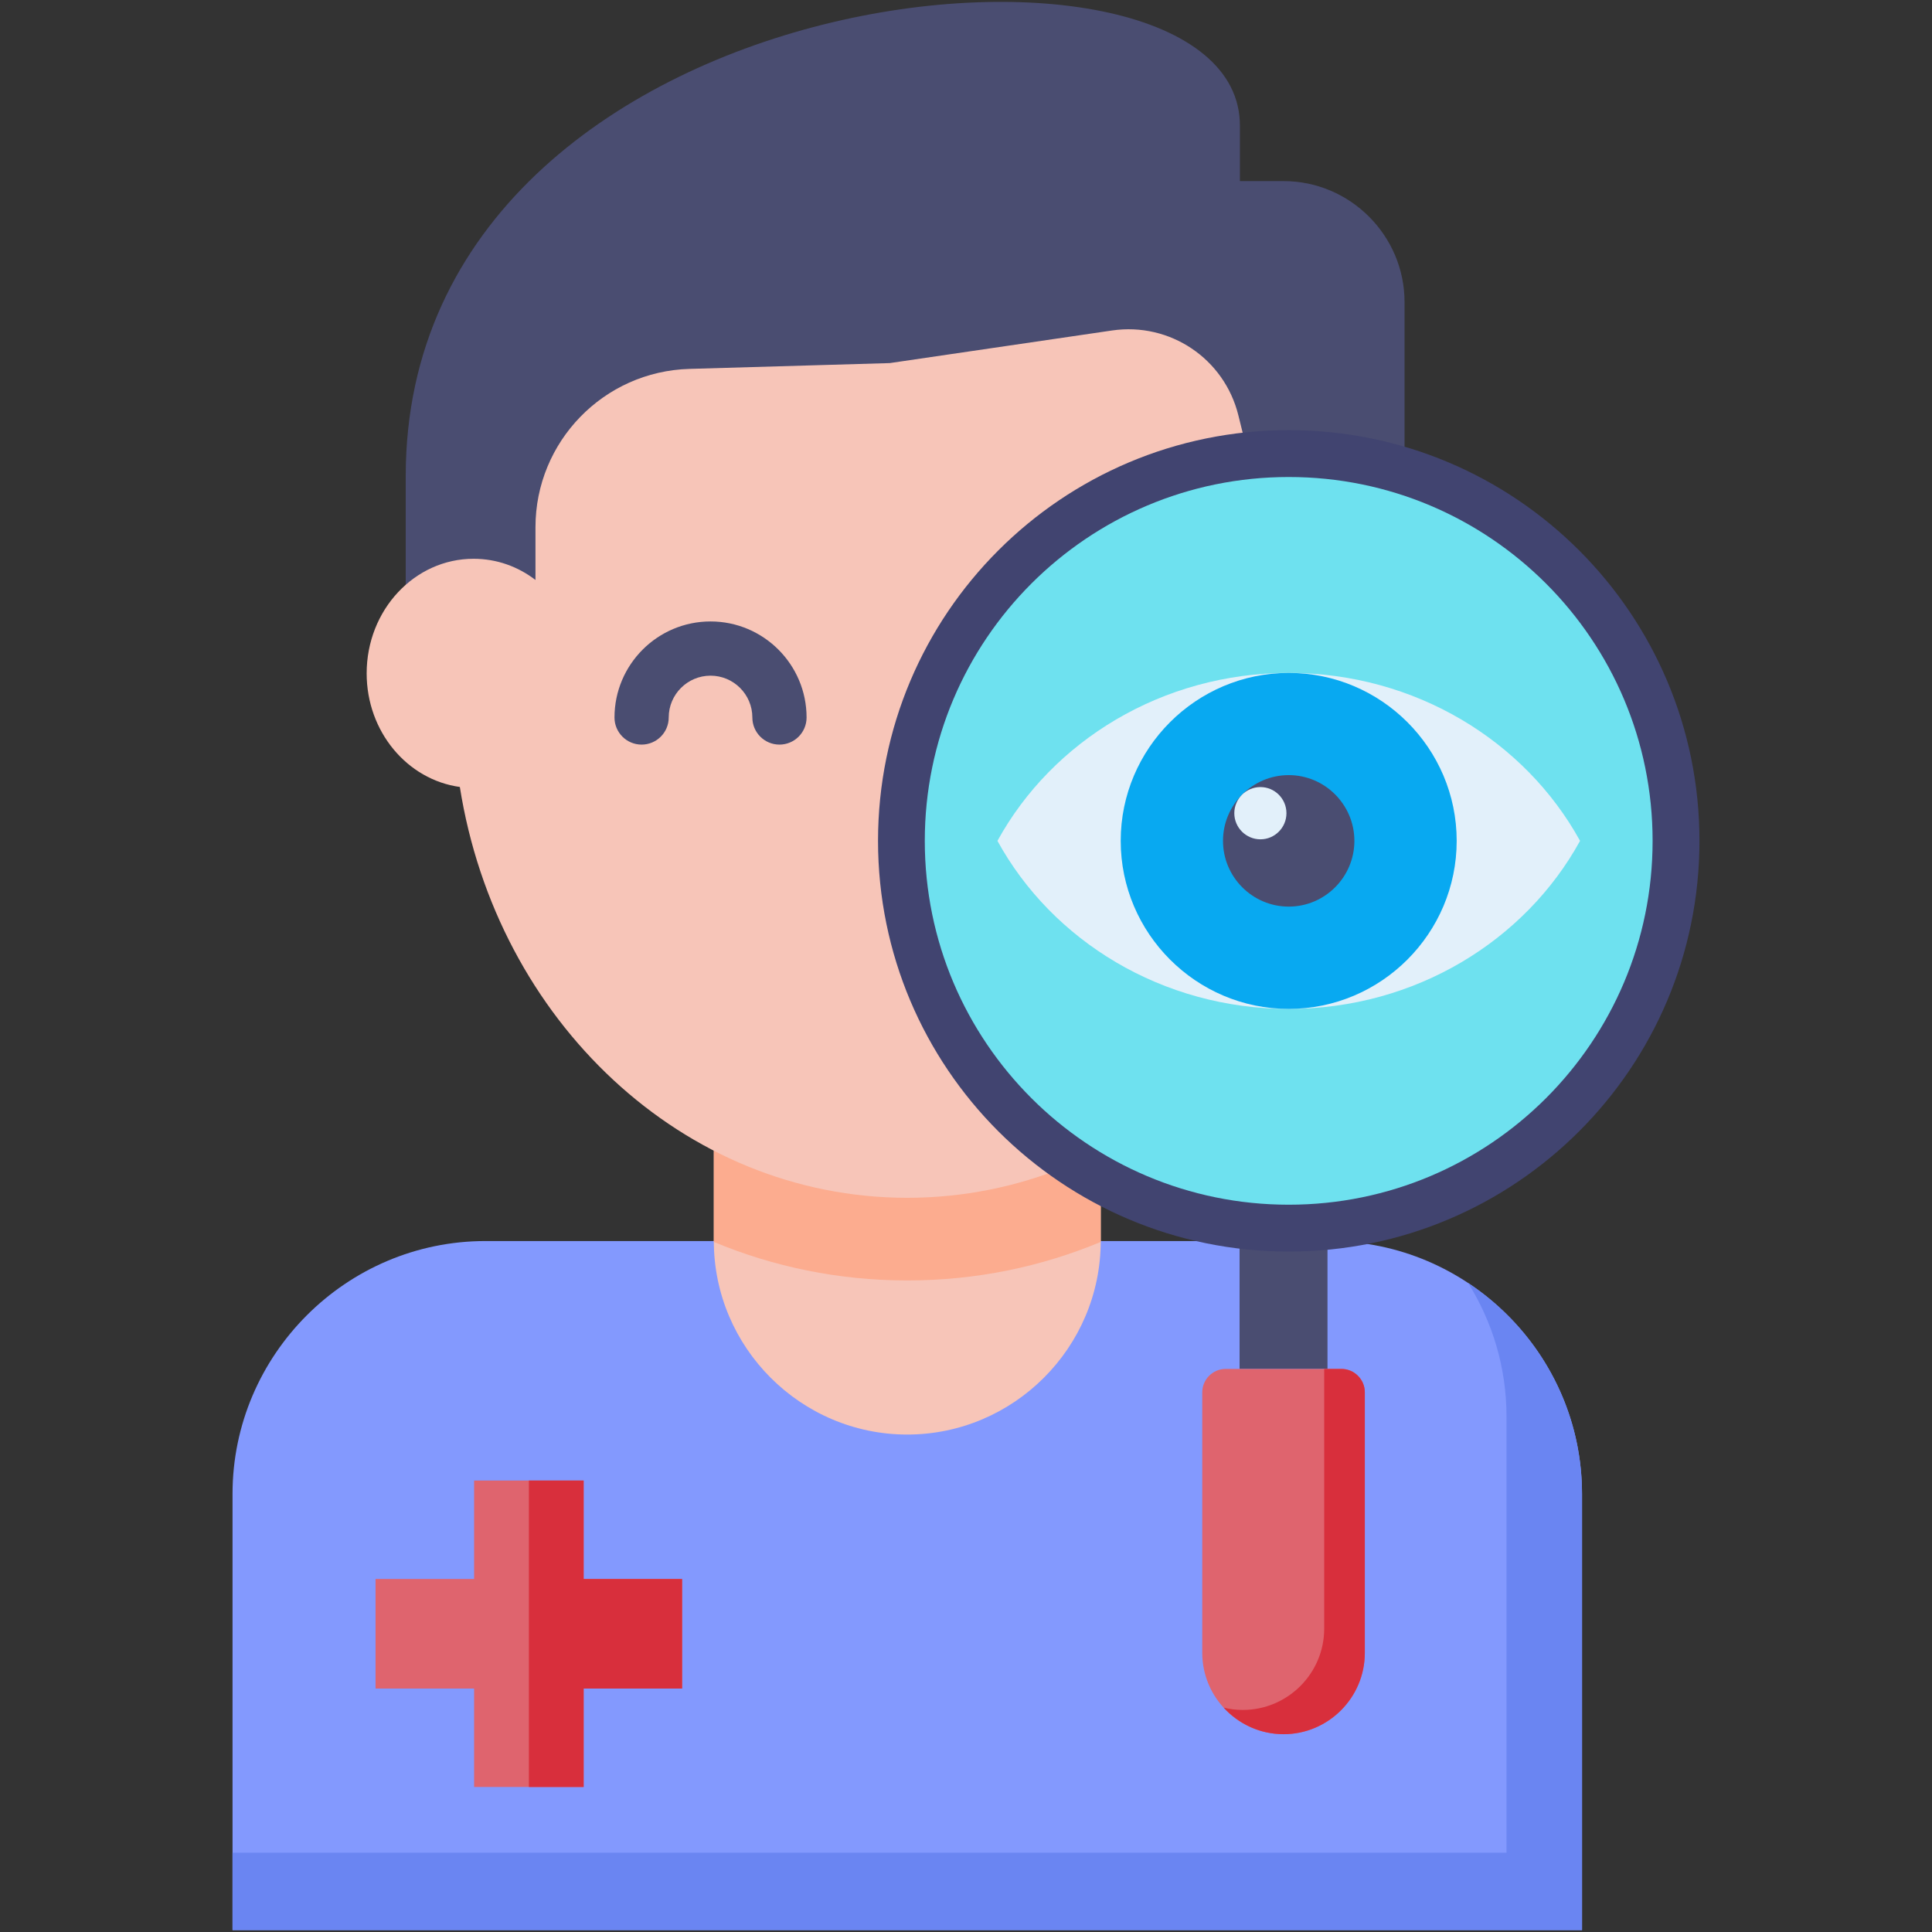
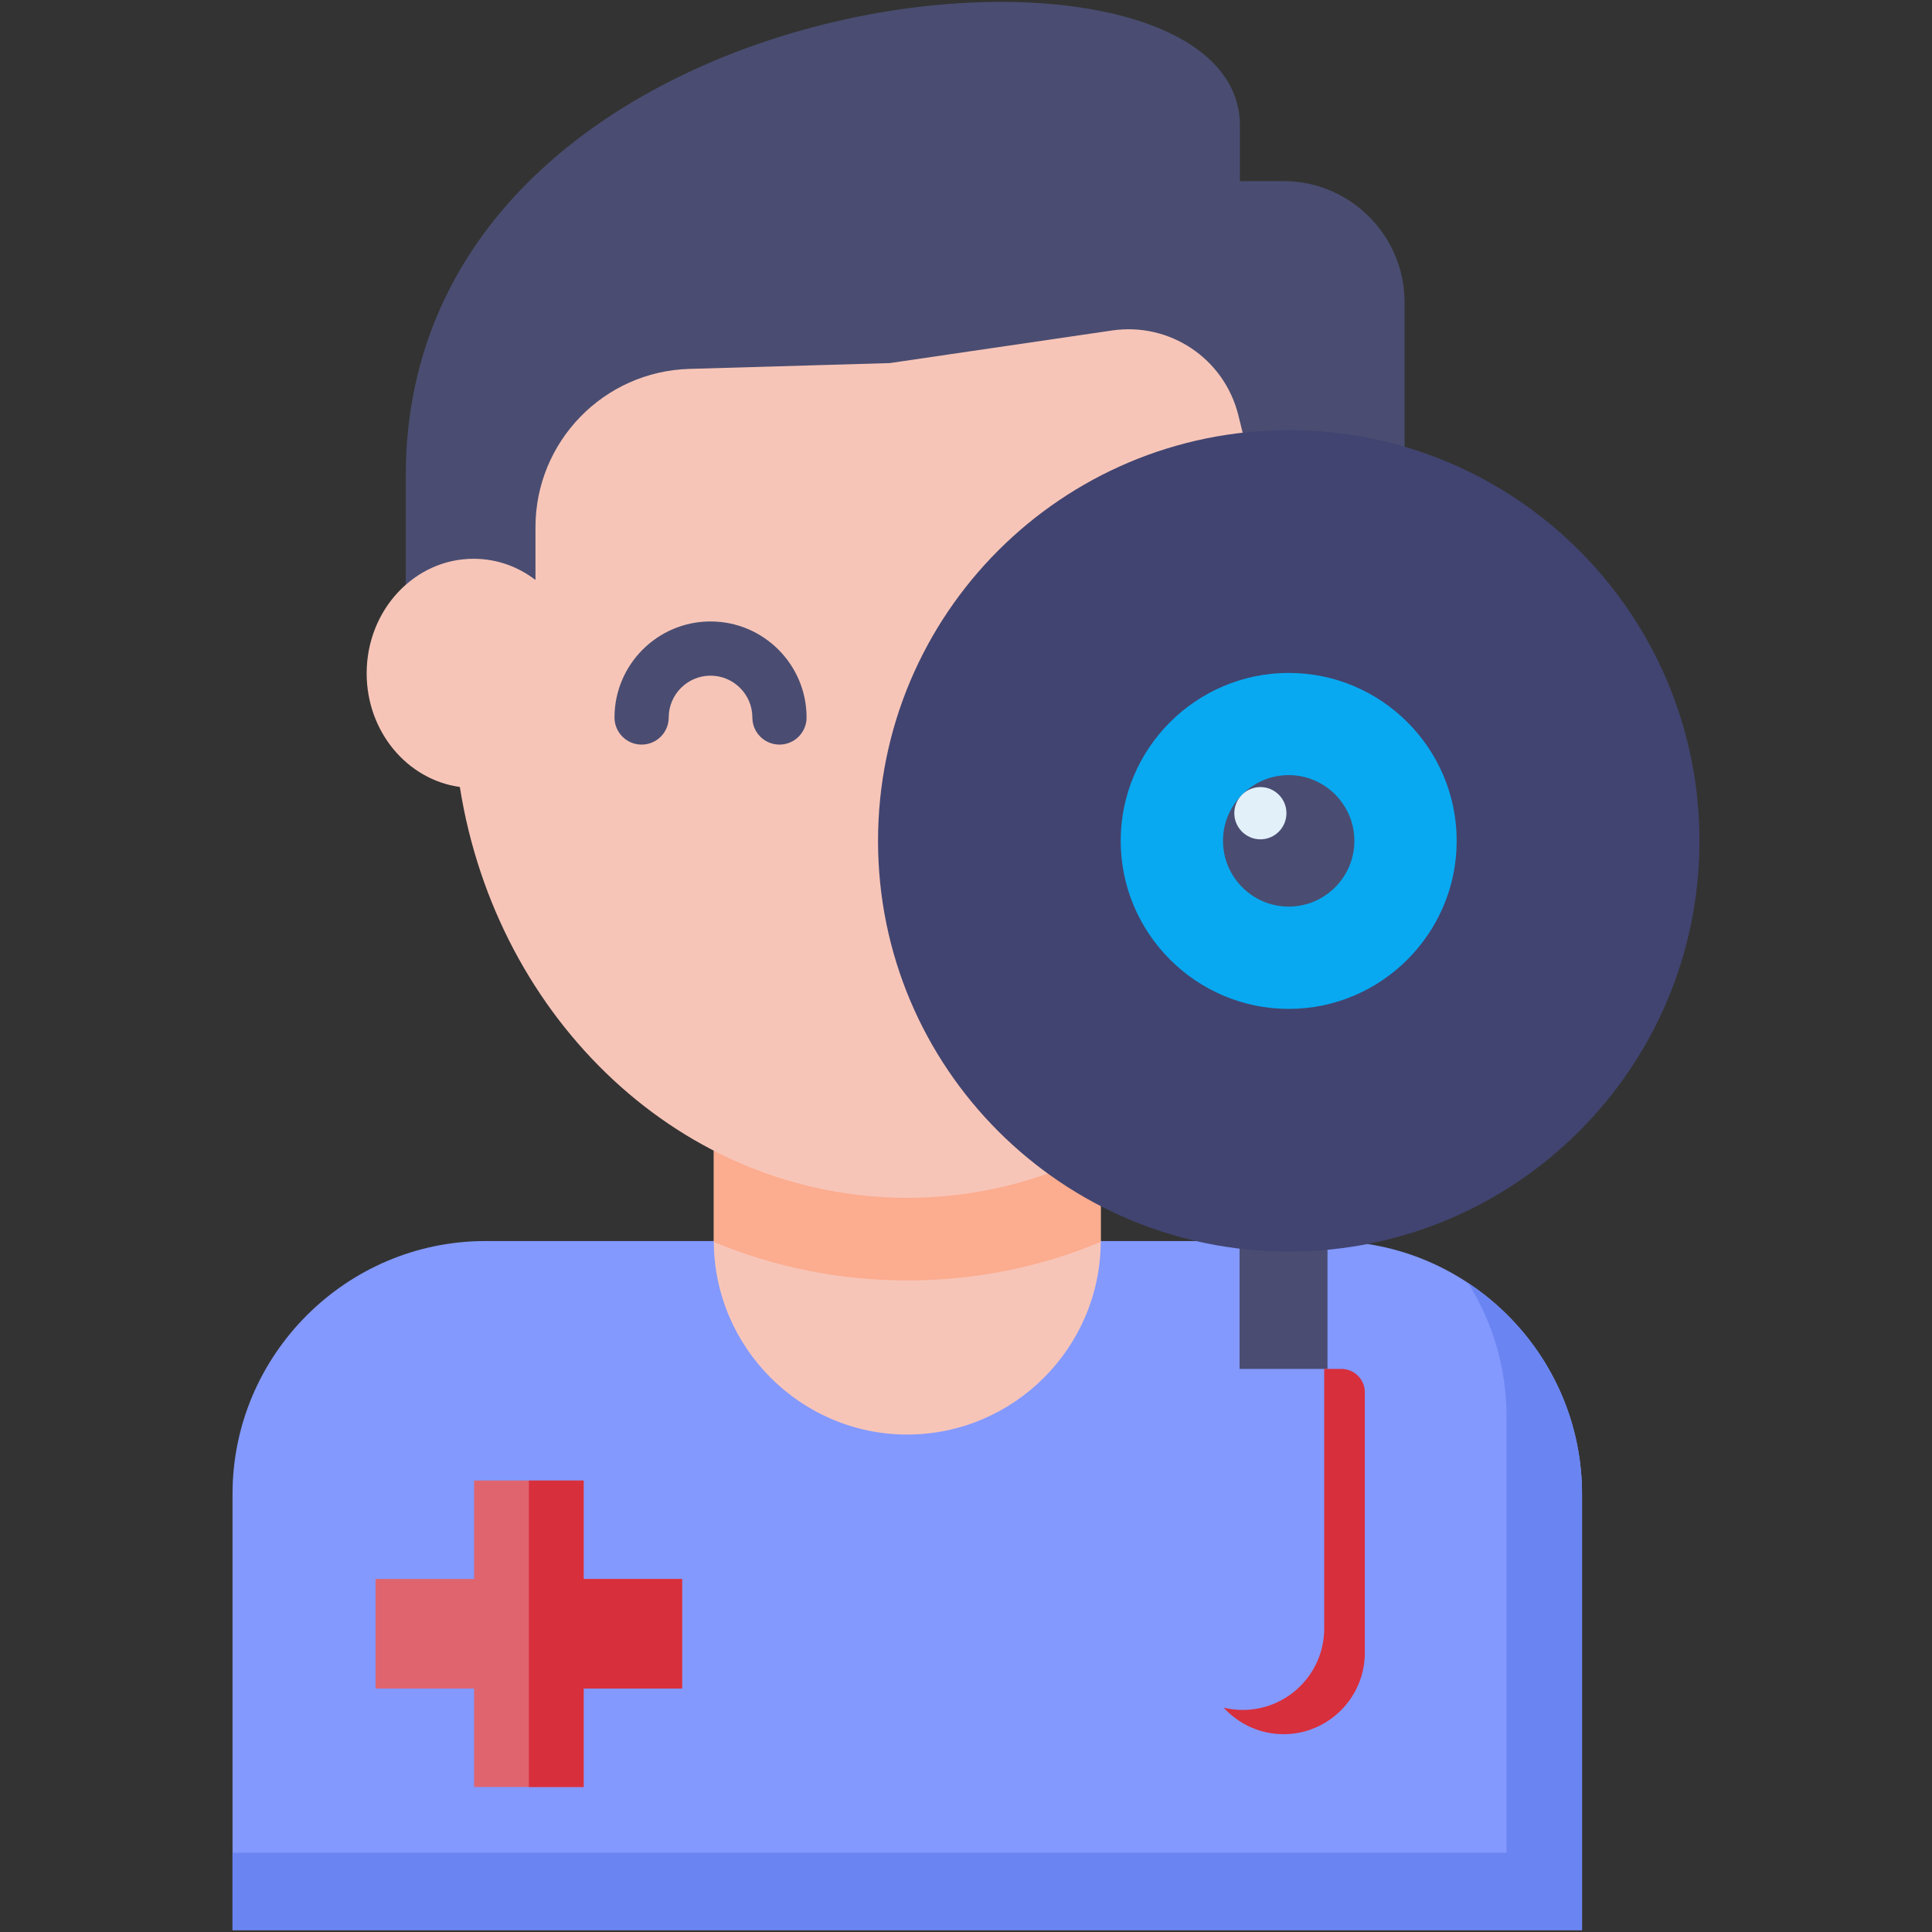
<svg xmlns="http://www.w3.org/2000/svg" id="Layer_1" enable-background="new 0 0 512 512" viewBox="0 0 512 512">
  <rect x="0" y="0" width="512" height="512" fill="#333333" stroke="none" />
  <g>
    <g>
      <path clip-rule="evenodd" d="m419.253 511.5h-357.63v-115.593c0-36.854 30.135-67.017 67.017-67.017h223.595c36.854 0 67.017 30.164 67.017 67.017v115.593z" fill="#8399fe" fill-rule="evenodd" />
    </g>
    <g>
      <path clip-rule="evenodd" d="m291.705 245.67h-102.533v83.219c0 28.215 23.066 51.281 51.252 51.281 28.215 0 51.281-23.066 51.281-51.281z" fill="#f7c5b8" fill-rule="evenodd" />
    </g>
    <g>
      <path clip-rule="evenodd" d="m291.705 245.67h-102.533v83.219.233c15.765 6.574 33.014 10.21 51.252 10.21 18.267 0 35.516-3.636 51.281-10.21 0-.087 0-.146 0-.233z" fill="#fcac8f" fill-rule="evenodd" />
    </g>
    <g>
      <path clip-rule="evenodd" d="m372.219 171.003c-88.222 0-176.473 0-264.696 0v-44.853c0-134.966 221.064-153.058 221.064-92.876v14.718h11.577c17.627 0 32.054 14.427 32.054 32.054v90.957z" fill="#4a4d71" fill-rule="evenodd" />
    </g>
    <g>
      <path clip-rule="evenodd" d="m121.863 208.555c9.773 61.84 59.135 108.874 118.56 108.874 59.455 0 108.816-47.034 118.56-108.874 13.933-1.92 24.724-14.66 24.724-30.106 0-16.783-12.682-30.367-28.36-30.367-6.108 0-11.751 2.065-16.405 5.614l-10.762-43.631c-3.723-15.038-18.15-24.724-33.48-22.484l-58.902 8.639-53.084 1.541c-22.717.64-40.81 19.256-40.81 41.973v13.962c-4.625-3.549-10.268-5.614-16.405-5.614-15.649 0-28.331 13.584-28.331 30.367 0 15.446 10.763 28.186 24.695 30.106z" fill="#f7c5b8" fill-rule="evenodd" />
    </g>
    <g>
      <path d="m206.566 197.327c-3.968 0-7.185-3.217-7.185-7.185 0-6.111-4.971-11.082-11.082-11.082s-11.082 4.971-11.082 11.082c0 3.968-3.217 7.185-7.185 7.185s-7.185-3.217-7.185-7.185c0-14.034 11.418-25.452 25.452-25.452s25.452 11.418 25.452 25.452c0 3.969-3.217 7.185-7.185 7.185z" fill="#4a4d71" />
    </g>
    <g>
      <path clip-rule="evenodd" d="m328.501 294.479h23.299v68.297h-23.299z" fill="#4a4d71" fill-rule="evenodd" />
    </g>
    <g>
      <path clip-rule="evenodd" d="m341.532 113.991c-60.124 0-108.845 48.721-108.845 108.845s48.721 108.845 108.845 108.845c60.095 0 108.845-48.721 108.845-108.845 0-60.123-48.751-108.845-108.845-108.845z" fill="#414470" fill-rule="evenodd" />
    </g>
    <g>
-       <path clip-rule="evenodd" d="m341.532 126.412c-53.259 0-96.454 43.166-96.454 96.425s43.195 96.425 96.454 96.425 96.425-43.166 96.425-96.425-43.166-96.425-96.425-96.425z" fill="#6ee1ef" fill-rule="evenodd" />
-     </g>
+       </g>
    <g>
-       <path clip-rule="evenodd" d="m340.165 459.579c-11.839 0-21.554-9.686-21.554-21.554v-69.053c0-3.403 2.792-6.196 6.196-6.196h30.687c3.403 0 6.196 2.792 6.196 6.167v69.112c-.001 11.838-9.687 21.524-21.525 21.524z" fill="#df646e" fill-rule="evenodd" />
-     </g>
+       </g>
    <g>
-       <path clip-rule="evenodd" d="m418.73 222.837c-14.544 26.469-43.66 44.533-77.198 44.533-33.567 0-62.683-18.063-77.198-44.533 14.515-26.441 43.631-44.504 77.198-44.504 33.537 0 62.654 18.063 77.198 44.504z" fill="#e2f0fa" fill-rule="evenodd" />
-     </g>
+       </g>
    <g>
      <path clip-rule="evenodd" d="m341.532 267.369c24.521 0 44.504-20.012 44.504-44.533s-19.983-44.504-44.504-44.504-44.533 19.983-44.533 44.504 20.012 44.533 44.533 44.533z" fill="#08a9f1" fill-rule="evenodd" />
    </g>
    <g>
      <path clip-rule="evenodd" d="m341.532 240.26c9.57 0 17.394-7.825 17.394-17.423 0-9.599-7.825-17.423-17.394-17.423-9.599 0-17.424 7.824-17.424 17.423 0 9.598 7.825 17.423 17.424 17.423z" fill="#4a4d71" fill-rule="evenodd" />
    </g>
    <g>
      <path clip-rule="evenodd" d="m125.645 392.358h29.029v26.091h26.092v29.03h-26.092v26.091h-29.029v-26.091h-26.121v-29.03h26.121z" fill="#df646e" fill-rule="evenodd" />
    </g>
    <g>
      <path clip-rule="evenodd" d="m140.159 392.358h14.515v26.091h26.092v29.03h-26.092v26.091h-14.515z" fill="#d82f3c" fill-rule="evenodd" />
    </g>
    <g>
      <path clip-rule="evenodd" d="m340.165 459.579c-6.283 0-11.955-2.734-15.882-7.039 1.629.407 3.345.611 5.09.611 11.867 0 21.554-9.686 21.554-21.525v-68.85h4.567c3.403 0 6.196 2.792 6.196 6.167v69.112c-.001 11.838-9.687 21.524-21.525 21.524z" fill="#d82f3c" fill-rule="evenodd" />
    </g>
    <g>
      <path clip-rule="evenodd" d="m419.253 511.5h-357.63v-20.507h337.618v-115.593c0-12.973-3.723-25.102-10.18-35.399 18.179 12.013 30.193 32.636 30.193 55.906v115.593z" fill="#6a85f2" fill-rule="evenodd" />
    </g>
    <g>
      <path clip-rule="evenodd" d="m334.027 222.429c3.81 0 6.894-3.112 6.894-6.923 0-3.81-3.083-6.923-6.894-6.923s-6.923 3.112-6.923 6.923 3.113 6.923 6.923 6.923z" fill="#e2f0fa" fill-rule="evenodd" />
    </g>
  </g>
</svg>